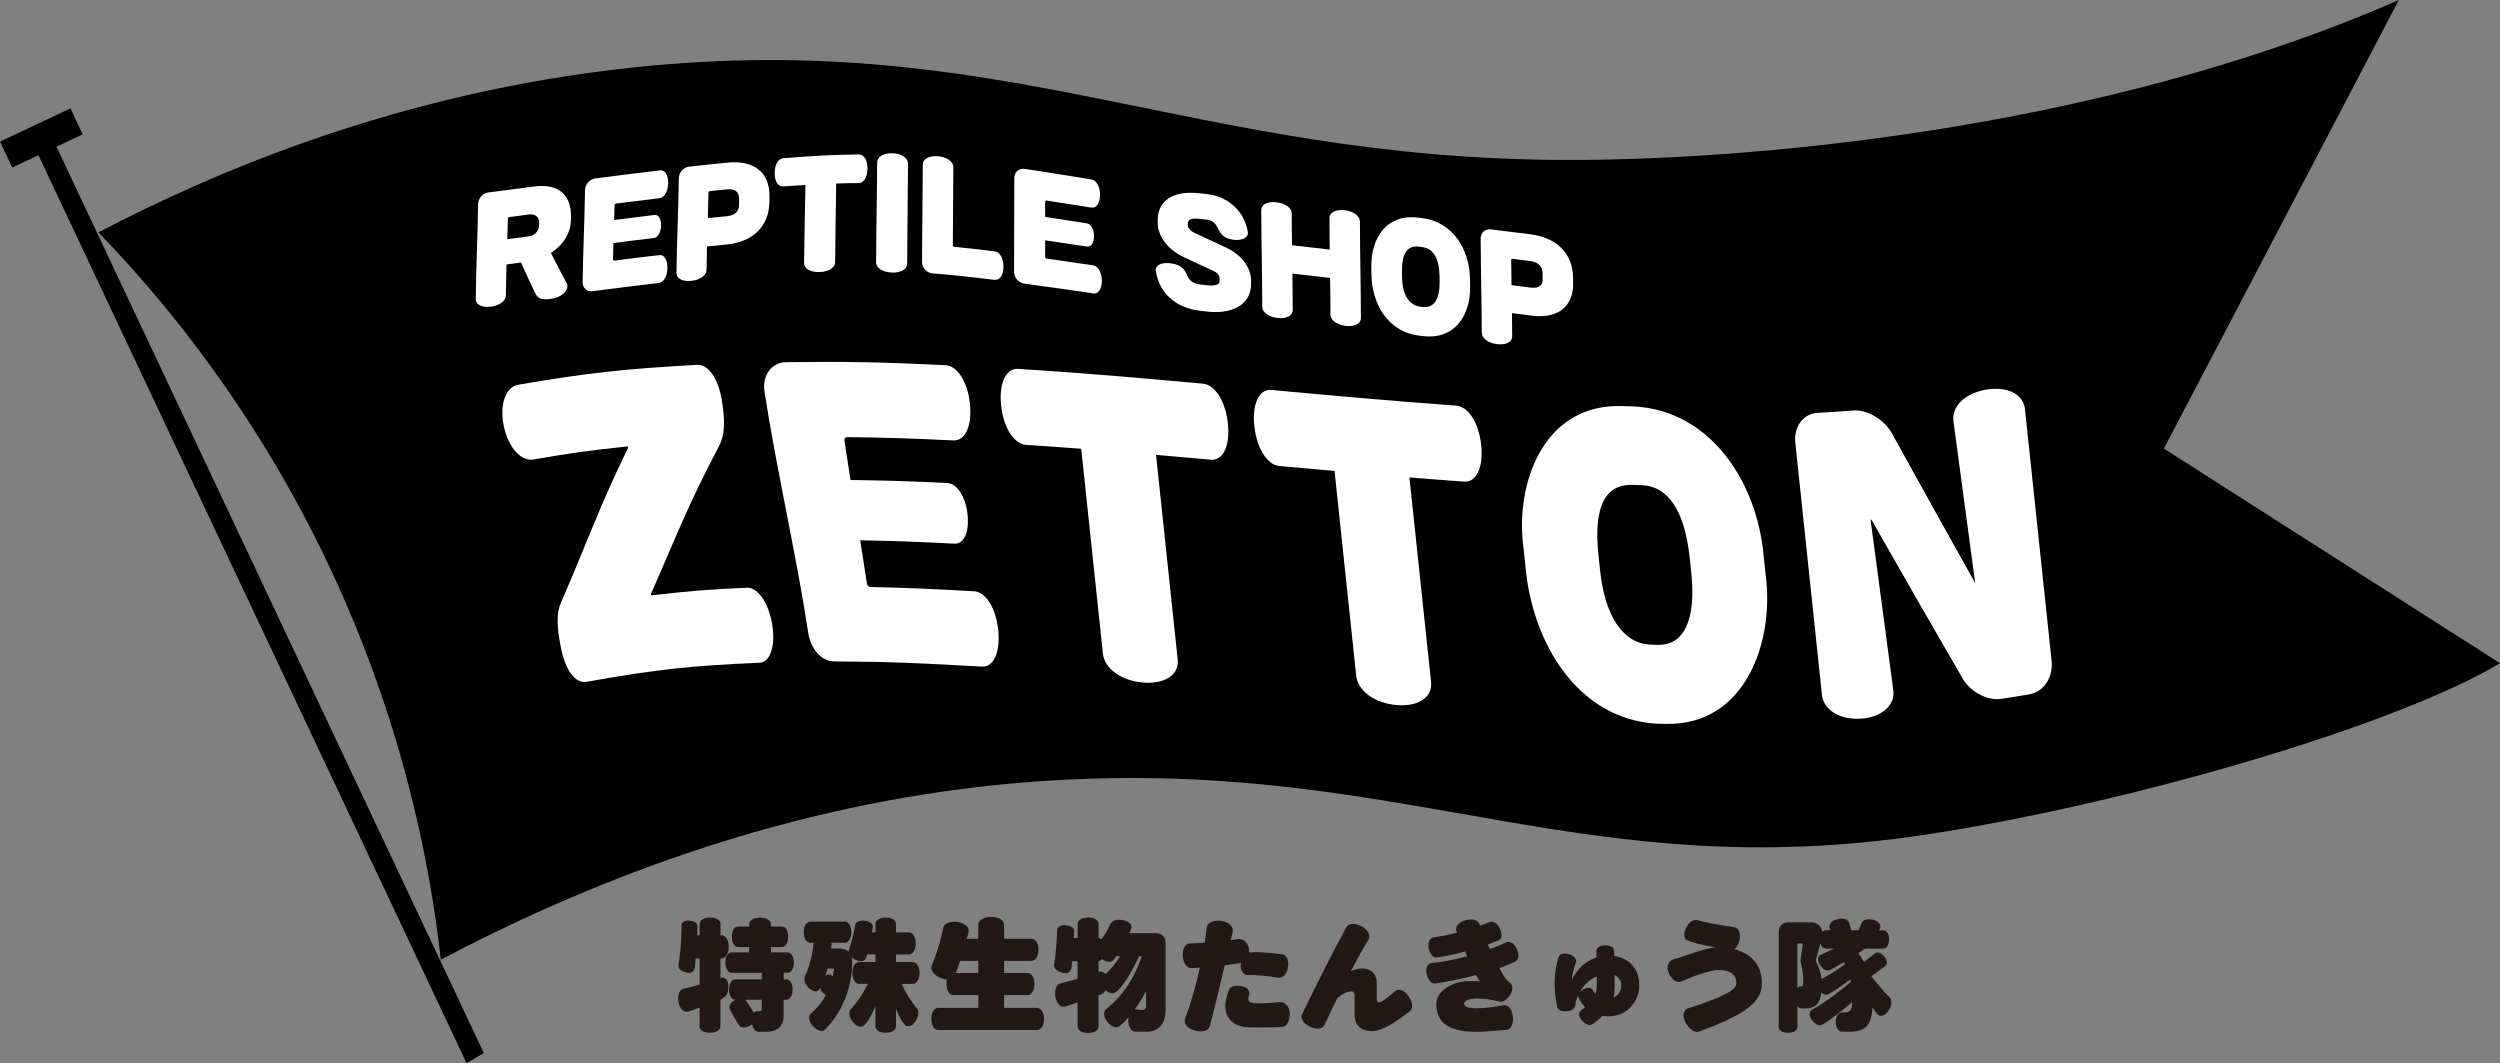
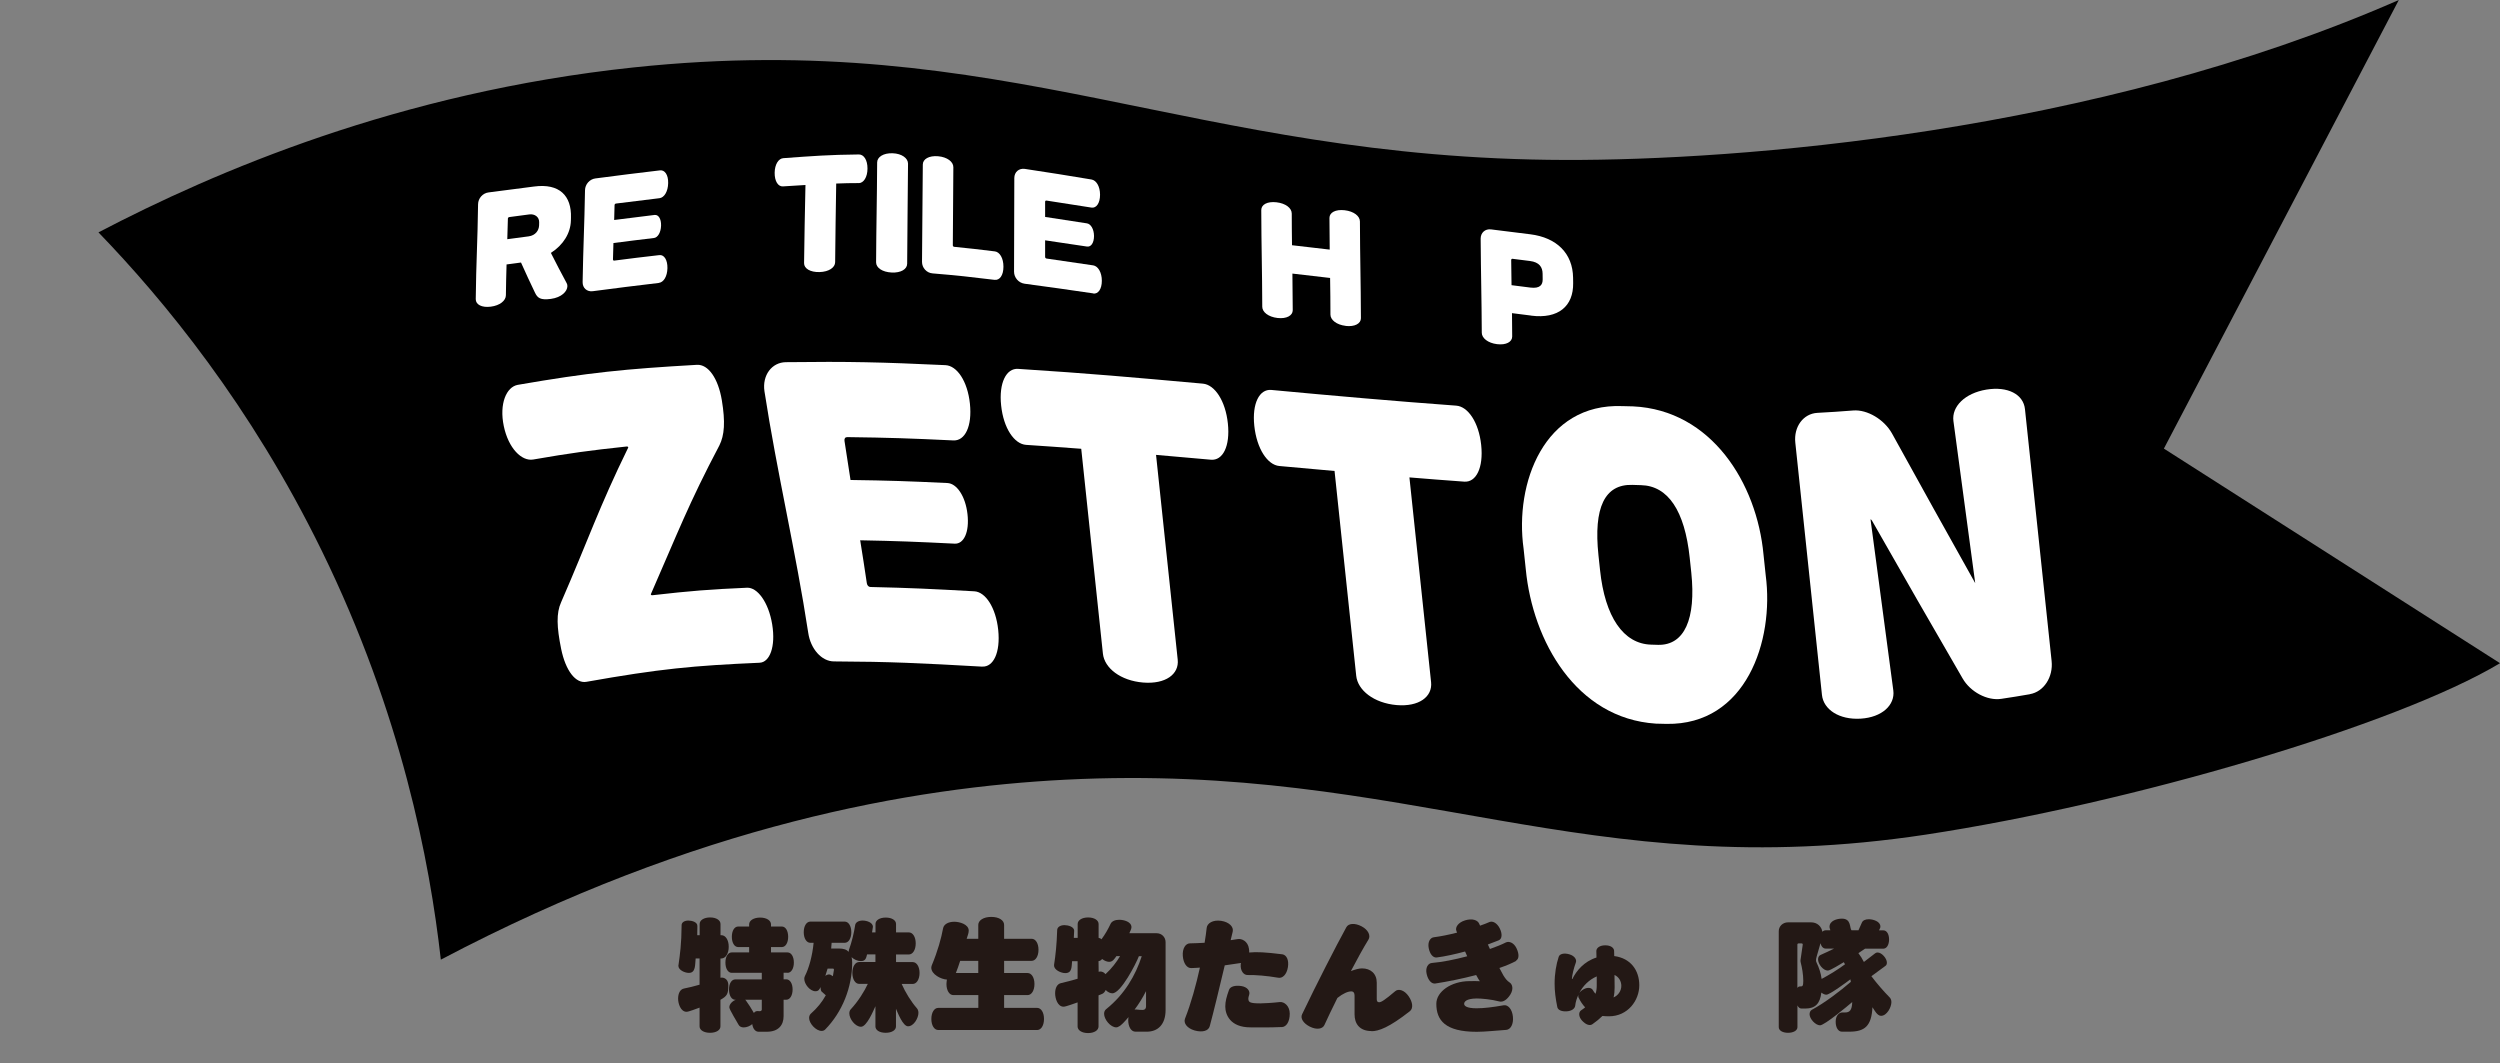
<svg xmlns="http://www.w3.org/2000/svg" id="_レイヤー_2" data-name="レイヤー_2" viewBox="0 0 377.3 160.44">
  <rect x="0" y="0" width="377.3" height="160.44" fill="#808080" stroke="none" />
  <defs>
    <style>
      .cls-1 {
        fill: #231815;
      }

      .cls-2 {
        fill: #fff;
      }
    </style>
  </defs>
  <g id="_レイヤー_1-2" data-name="レイヤー_1">
    <g>
-       <polygon points="12.47 20.27 10.63 16.36 0 21.37 1.85 25.29 5.8 23.42 70.41 160.44 73.02 158.93 8.52 22.14 12.47 20.27" />
      <path d="M326.57,67.71L362.03,0c-46.13,20.21-99.97,24.2-125.76,24.14-56.63-.14-84.53-19.91-140.69-13.96-35.3,3.75-63.1,15.68-80.72,24.89,9.87,10.22,22.96,26.08,33.72,48.09,11.98,24.51,16.28,46.81,17.95,61.67,38.84-20.47,71.38-26,94.3-27.16,51.97-2.62,78.38,16.08,129.75,8.3,30.86-4.68,71.1-16.51,86.72-25.88l-50.73-32.39Z" />
    </g>
    <g>
      <path class="cls-2" d="M114.67,100.02c-10.09.44-15.06.91-26.17,2.88-1.61.29-3.13-1.65-3.81-4.96-.67-3.3-.75-5.42-.01-7.04,4.19-9.63,5.66-14.21,10.14-23.37-.03-.11-.09-.16-.29-.14-5.59.6-8.4.98-14.06,1.96-1.74.3-3.74-1.69-4.44-5.05-.7-3.35.38-5.91,2.12-6.22,10.76-1.86,16.16-2.4,27.03-3.02,1.71-.1,3.21,2.04,3.76,5.35.54,3.26.4,5.27-.37,6.81-4.67,8.85-6.32,13.28-10.35,22.47.03.11.09.16.27.14,5.79-.66,8.61-.88,14.26-1.13,1.54-.07,3.24,2.16,3.79,5.54.55,3.38-.38,5.71-1.89,5.78Z" />
      <path class="cls-2" d="M148.26,100.61c-9.44-.53-13.76-.75-22.4-.79-1.87,0-3.53-1.9-3.88-4.31-1.86-12.22-4.73-24.25-6.61-36.47-.35-2.41,1.11-4.35,3.23-4.38,9.6-.12,14.42,0,24.09.45,1.73.08,3.33,2.4,3.69,5.81.36,3.46-.76,5.63-2.49,5.55-6.48-.31-9.68-.42-16.03-.5-.3,0-.46.22-.41.57.35,2.36.54,3.54.91,5.9,5.78.08,8.69.18,14.62.46,1.4.06,2.72,1.96,3.03,4.67.32,2.76-.56,4.55-1.93,4.48-5.82-.29-8.65-.4-14.26-.51.41,2.59.62,3.88,1,6.47.05.34.27.58.55.58,6.12.14,9.22.29,15.68.65,1.66.09,3.24,2.42,3.6,5.82.36,3.46-.75,5.63-2.4,5.54Z" />
      <path class="cls-2" d="M182.75,69.38c-3.31-.3-4.97-.45-8.28-.73,1.09,10.3,2.18,20.61,3.27,30.91.23,2.19-1.83,3.72-5.21,3.45-3.42-.28-5.85-2.18-6.08-4.37-1.09-10.3-2.18-20.61-3.27-30.91-3.33-.25-4.99-.37-8.32-.59-1.78-.12-3.41-2.5-3.77-5.96-.36-3.4.78-5.63,2.56-5.51,11.14.72,16.72,1.23,27.89,2.23,1.79.16,3.41,2.59,3.77,6,.37,3.46-.77,5.64-2.56,5.48Z" />
      <path class="cls-2" d="M220.98,72.69c-3.31-.24-4.96-.37-8.27-.64,1.09,10.3,2.18,20.61,3.27,30.91.23,2.19-1.83,3.74-5.21,3.45-3.42-.3-5.86-2.23-6.09-4.42-1.09-10.3-2.18-20.61-3.27-30.91-3.33-.3-5-.45-8.33-.75-1.79-.16-3.41-2.6-3.78-6.06-.36-3.4.78-5.58,2.57-5.42,9.29.87,18.6,1.69,27.9,2.37,1.79.13,3.41,2.53,3.77,5.93.37,3.46-.77,5.67-2.55,5.54Z" />
      <path class="cls-2" d="M251.53,109.25c-.65-.02-.98-.03-1.63-.04-12.01-.78-18.59-12.46-19.63-23.3-.13-1.25-.2-1.87-.33-3.11-1.38-9.87,3.09-21.97,14.9-21.51.65.02.98.03,1.63.04,11.81.56,18.68,11.58,19.68,22.37.13,1.25.2,1.87.33,3.11,1.31,9.94-2.98,22.62-14.95,22.44ZM255.01,84.17c-.75-7.09-3.27-10.85-7.34-10.95-.53-.01-.79-.02-1.32-.04-4.17-.12-5.87,3.41-5.11,10.62.1.9.14,1.35.24,2.25.74,7.03,3.51,11.13,7.72,11.24.41.01.61.02,1.02.03,4.01.1,5.76-3.92,5.03-10.9-.1-.9-.14-1.35-.24-2.25Z" />
      <path class="cls-2" d="M306.36,104.77c-1.73.3-2.6.44-4.33.7-2.09.32-4.67-1.03-5.85-3.11-5.45-9.41-8.18-14.16-13.65-23.77-.06-.11-.17-.22-.23-.21,1.38,10.33,2.06,15.5,3.44,25.83.28,2.19-1.7,4.05-4.92,4.25-3.27.2-5.62-1.39-5.85-3.58-1.34-12.69-2.68-25.37-4.02-38.06-.26-2.42,1.21-4.39,3.32-4.51,2.17-.12,3.26-.19,5.43-.36,2.11-.16,4.65,1.35,5.83,3.45,5.04,9.13,7.55,13.65,12.57,22.61-1.32-9.79-1.98-14.68-3.29-24.47-.28-2.18,1.73-4.2,4.97-4.74,3.24-.53,5.6.71,5.83,2.96,1.34,12.67,2.68,25.33,4.02,38,.26,2.42-1.18,4.64-3.27,5Z" />
    </g>
    <g>
      <path class="cls-2" d="M83.13,38.15c.95,1.86,1.42,2.79,2.4,4.6.08.14.1.28.1.45-.01.76-.86,1.69-2.49,1.91-1.59.21-2.02-.14-2.4-.94-.86-1.79-1.28-2.71-2.11-4.55-.87.11-1.3.17-2.18.29-.05,1.88-.08,2.81-.1,4.64,0,.83-.92,1.56-2.27,1.73-1.37.18-2.29-.31-2.28-1.14.06-5.61.28-8.68.35-14.31.01-.9.7-1.68,1.58-1.79,2.76-.35,4.13-.53,6.87-.89,3.85-.51,5.67,1.4,5.57,4.69,0,.18,0,.27-.01.46-.05,1.85-1.12,3.66-3.02,4.87ZM81.37,33.55c.02-.81-.67-1.3-1.49-1.19-1.21.16-1.81.24-3.02.4-.12.02-.21.11-.21.24-.03,1.23-.05,1.85-.09,3.1,1.29-.17,1.94-.25,3.23-.43,1.03-.14,1.55-.9,1.57-1.67,0-.18,0-.27.01-.46Z" />
      <path class="cls-2" d="M99.44,42.7c-4,.47-5.99.73-9.99,1.25-.86.11-1.54-.48-1.52-1.38.09-5.43.27-8.42.36-13.86.01-.89.7-1.67,1.56-1.78,3.91-.51,5.86-.76,9.77-1.22.7-.08,1.25.66,1.22,1.92-.02,1.28-.6,2.19-1.3,2.28-2.63.31-3.95.48-6.58.81-.12.02-.21.11-.21.24-.02.89-.04,1.34-.06,2.24,2.44-.31,3.66-.47,6.1-.76.58-.07,1.01.58.98,1.61-.03,1.05-.51,1.81-1.08,1.87-2.44.29-3.66.44-6.11.76-.03.99-.04,1.48-.07,2.46,0,.13.08.21.2.19,2.72-.35,4.08-.52,6.81-.83.7-.08,1.23.7,1.21,1.96-.02,1.28-.59,2.15-1.29,2.23Z" />
-       <path class="cls-2" d="M109.6,36.91c-1.16.11-1.74.16-2.9.28-.04,1.44-.05,2.15-.07,3.54-.01.8-.93,1.51-2.29,1.66-1.36.14-2.26-.38-2.25-1.18.09-5.58.27-8.71.36-14.31.02-.89.7-1.65,1.56-1.75,2.35-.26,3.52-.38,5.87-.61,3.94-.38,6.34,1.49,6.25,5.23,0,.33-.01.49-.02.81-.08,3.57-2.48,5.96-6.52,6.33ZM111.55,30.11c.03-1.01-.44-1.66-1.82-1.53-1.04.1-1.56.15-2.6.26-.12.01-.21.11-.21.24-.04,1.52-.06,2.29-.1,3.83,1.12-.11,1.68-.17,2.81-.27,1.45-.14,1.88-.83,1.9-1.67,0-.34.01-.51.02-.86Z" />
      <path class="cls-2" d="M129.6,27.63c-1.36,0-2.04.02-3.4.07-.06,4.73-.13,7.27-.16,11.86,0,.81-.94,1.46-2.35,1.5-1.42.04-2.35-.54-2.34-1.35.04-4.57.13-7.09.21-11.79-1.36.08-2.04.12-3.4.21-.73.05-1.27-.79-1.25-2.07.02-1.27.59-2.14,1.31-2.19,4.54-.33,6.82-.51,11.41-.56.74,0,1.3.84,1.29,2.13,0,1.31-.59,2.19-1.32,2.2Z" />
      <path class="cls-2" d="M134.57,41.13c-1.42-.07-2.35-.72-2.35-1.54.03-5.86.13-9.21.16-15.07,0-.82.93-1.44,2.34-1.39,1.39.05,2.32.75,2.32,1.57-.03,5.88-.11,9.22-.13,15.1,0,.82-.94,1.4-2.34,1.33Z" />
      <path class="cls-2" d="M150.14,42.24c-3.77-.46-5.65-.67-9.4-.98-.89-.07-1.59-.83-1.59-1.74.03-5.75.09-8.97.12-14.69,0-.82.93-1.37,2.31-1.25,1.38.12,2.31.84,2.3,1.66-.02,4.58-.05,7.07-.08,11.77,0,.13.08.23.21.24,2.45.24,3.68.39,6.14.69.73.09,1.3,1.03,1.29,2.32,0,1.31-.58,2.06-1.31,1.97Z" />
      <path class="cls-2" d="M165.01,44.28c-4.14-.6-6.22-.91-10.37-1.46-.9-.12-1.6-.91-1.6-1.82.01-5.54.02-8.59.04-14.13,0-.91.7-1.51,1.59-1.38,4.03.6,6.04.94,10.06,1.6.72.12,1.29,1.03,1.29,2.3,0,1.29-.57,2.05-1.29,1.94-2.71-.43-4.07-.65-6.79-1.06-.13-.02-.21.06-.21.19,0,.91,0,1.36,0,2.28,2.52.38,3.79.58,6.31.97.59.09,1.06.87,1.07,1.9,0,1.06-.46,1.69-1.06,1.6-2.53-.38-3.79-.57-6.32-.94,0,1,0,1.5,0,2.5,0,.13.09.23.21.25,2.82.4,4.23.62,7.05,1.03.72.11,1.3,1.05,1.3,2.32,0,1.29-.57,2.03-1.3,1.93Z" />
-       <path class="cls-2" d="M182.28,47.03c-.47-.05-.71-.08-1.18-.13-3.73-.42-6.17-2.74-6.66-6.01,0-.04-.02-.11-.02-.15,0-.74.92-1.17,2.21-1.01,3.46.45,1.53,2.87,4.62,3.22.35.04.53.06.88.1,1.6.17,1.94-.24,1.93-.71,0-.11,0-.17,0-.28,0-.6-.41-.93-1-1.21-1.73-.79-2.6-1.19-4.35-2.02-2.45-1.15-3.97-3.12-3.99-5.22,0-.13,0-.2,0-.33-.02-2.79,2.04-4.62,6.43-4.1.42.05.63.07,1.04.12,3.11.35,5.61,2.51,6.13,5.71,0,.04.02.09.02.15,0,.71-.88,1.17-2.12,1.03-3.01-.34-1.82-2.79-4.09-3.04-.43-.05-.64-.07-1.07-.12-1.23-.15-1.82.06-1.81.79,0,.06,0,.09,0,.15,0,.37.34.84,1,1.16,1.89.89,2.83,1.32,4.71,2.2,2.86,1.33,3.83,3.4,3.85,4.99,0,.2,0,.3,0,.5.04,3.19-2.89,4.61-6.55,4.21Z" />
      <path class="cls-2" d="M203.09,49.18c-1.38-.16-2.3-.9-2.3-1.7,0-2.18-.02-3.3-.05-5.53-2.27-.27-3.41-.4-5.69-.66.03,2.23.04,3.35.05,5.53,0,.8-.92,1.33-2.3,1.17-1.38-.16-2.3-.89-2.3-1.69-.02-5.75-.13-8.86-.15-14.6,0-.83.92-1.33,2.3-1.17,1.38.16,2.3.87,2.3,1.7,0,1.89.02,2.85.04,4.78,2.28.26,3.41.4,5.69.66-.02-1.93-.03-2.89-.04-4.78,0-.82.92-1.32,2.3-1.16,1.38.16,2.3.88,2.3,1.7.02,5.75.13,8.85.15,14.6,0,.8-.92,1.32-2.3,1.16Z" />
-       <path class="cls-2" d="M214.81,50.73c-.27-.03-.4-.05-.67-.08-4.66-.57-7.1-4.77-7.16-9.21,0-.47,0-.7-.02-1.17-.06-4.42,2.36-7.99,7.01-7.43.27.03.4.05.67.08,4.63.56,7.15,4.74,7.21,9.16,0,.47.01.7.02,1.17.07,4.45-2.43,8.04-7.07,7.47ZM217.25,41.67c-.04-2.67-.93-4.17-2.6-4.38-.22-.03-.33-.04-.54-.07-1.71-.21-2.56,1.04-2.52,3.75,0,.34,0,.51.01.85.04,2.64,1.01,4.24,2.75,4.46.17.02.25.03.42.05,1.65.2,2.53-1.19,2.5-3.82,0-.34,0-.51-.01-.85Z" />
      <path class="cls-2" d="M231.11,47.63c-1.17-.15-1.75-.22-2.92-.37.02,1.42.03,2.13.03,3.53,0,.81-.91,1.32-2.29,1.15s-2.3-.92-2.3-1.72c-.03-5.59-.13-8.61-.17-14.21,0-.89.68-1.5,1.56-1.39,2.38.29,3.57.44,5.94.74,3.98.5,6.4,2.88,6.45,6.56,0,.32,0,.48.01.8.05,3.51-2.25,5.43-6.32,4.92ZM232.81,41.31c-.01-1-.5-1.74-1.9-1.92-1.05-.13-1.58-.2-2.63-.33-.13-.02-.21.06-.21.19.02,1.51.03,2.27.05,3.79,1.14.14,1.7.21,2.84.36,1.46.18,1.87-.42,1.86-1.24,0-.34,0-.51-.01-.84Z" />
    </g>
    <g>
      <path class="cls-1" d="M108.87,144.66h-.14v2.9c.07-.02.14-.02.2-.02.49,0,.99.36.99,1.15,0,1.3-.16,1.62-1.19,2.2v4.01c0,.56-.63.97-1.57.97s-1.58-.41-1.58-.97v-2.83c-.4.14-1.64.63-1.96.63-.9,0-1.28-1.24-1.28-1.98,0-.85.34-1.42.88-1.53.72-.14,1.53-.34,2.36-.58v-3.96h-.59c-.11.9.05,2.18-1.03,2.18-.58,0-1.58-.41-1.58-1.08,0-.04.02-.09.02-.13.22-1.55.45-3.15.47-6.01,0-.38.4-.68,1.01-.68.49,0,1.37.2,1.37.81,0,.49-.02.95-.02,1.4h.36v-1.69c0-.56.63-.99,1.58-.99s1.57.43,1.57.99v1.69h.14c.61,0,1.1.7,1.1,1.75s-.49,1.76-1.1,1.76ZM118.85,146.81h-.59v.99h.41c.54,0,.95.61.95,1.53s-.41,1.55-.95,1.55h-.41v2.49c0,1.3-.74,2.34-2.52,2.34h-1.26c-.47,0-.85-.43-.95-1.15-.34.29-.83.5-1.3.5-.36,0-.65-.16-.77-.41-.23-.45-1.39-2.27-1.39-2.63,0-.52.54-.99.99-1.13h-.09c-.54,0-.95-.61-.95-1.55s.41-1.53.95-1.53h4v-.99h-4.54c-.54,0-.95-.61-.95-1.55s.41-1.53.95-1.53h2.63v-.81h-1.66c-.54,0-.95-.61-.95-1.55s.41-1.55.95-1.55h1.66v-.32c0-.58.67-1.03,1.66-1.03s1.64.45,1.64,1.03v.32h1.64c.54,0,.95.61.95,1.55s-.41,1.55-.95,1.55h-1.64v.81h2.5c.54,0,.95.61.95,1.53s-.41,1.55-.95,1.55ZM114.96,150.88h-2.5l.11.11c.38.52.83,1.22,1.21,1.89.13-.2.32-.29.56-.29.13.02.23.02.32.02.18,0,.31-.11.31-.25v-1.48Z" />
      <path class="cls-1" d="M137.75,148.5h-1.67c.56,1.28,1.46,2.72,2.3,3.67.16.18.23.43.23.7,0,.77-.7,2.02-1.57,2.02-.77,0-1.55-2.03-1.82-2.65v2.68c0,.54-.61.95-1.55.95s-1.55-.41-1.55-.95v-3.06c-.31.67-1.31,3.1-2.18,3.1s-1.76-1.19-1.76-2.02c0-.25.07-.47.23-.63,1.13-1.22,2.07-2.75,2.56-3.82h-1.3c-.58,0-1.03-.67-1.03-1.66s.45-1.64,1.03-1.64h2.45v-1.15h-1.26c-.14.56-.23,1.01-.94,1.01-.52,0-1.03-.25-1.4-.59.05.23.09.49.09.81,0,3.71-1.48,7.46-4.07,10.1-.14.14-.32.22-.54.22-.85,0-1.89-1.12-1.89-1.96,0-.25.09-.49.27-.65.94-.83,1.69-1.75,2.25-2.77l-.61-.54c-.11-.09-.18-.34-.18-.7-.18.36-.31.63-.77.63-.83,0-1.69-1.08-1.69-1.87,0-.16.04-.32.11-.45.58-1.12,1.12-3.04,1.3-4.99h-.5c-.56,0-.99-.65-.99-1.6s.43-1.6.99-1.6h5.2c.56,0,.99.65.99,1.6s-.43,1.6-.99,1.6h-1.98c-.02.29-.04.58-.07.86h1.13c.77,0,1.19.16,1.51.5l.04-.29c.41-1.12.77-2.58.94-3.73.05-.41.5-.7,1.13-.7.58,0,1.55.27,1.55.96l-.13.83h.52v-1.28c0-.54.61-.96,1.55-.96s1.55.42,1.55.96v1.28h1.94c.58,0,1.03.67,1.03,1.66s-.45,1.67-1.03,1.67h-1.94v1.15h2.52c.58,0,1.03.67,1.03,1.64s-.45,1.66-1.03,1.66ZM125.69,146.18h-.79c-.11.38-.22.74-.34,1.1.18-.14.38-.22.56-.22.13,0,.25.05.36.13l.22.14c.05-.31.11-.63.16-.97,0-.11-.05-.18-.16-.18Z" />
      <path class="cls-1" d="M156.54,155.45h-14.94c-.59,0-1.04-.67-1.04-1.67s.45-1.67,1.04-1.67h6.05v-1.93h-3.78c-.58,0-1.03-.67-1.03-1.67,0-.23.04-.47.07-.67-.9-.05-2.36-.79-2.36-1.8,0-.13.04-.23.07-.34.92-2.2,1.44-4.14,1.71-5.6.11-.59.76-.99,1.69-.99.79,0,2.18.38,2.18,1.35,0,.38-.2.85-.31,1.22h1.75v-2.09c0-.68.77-1.21,1.96-1.21s1.94.52,1.94,1.21v2.09h4.16c.58,0,1.03.67,1.03,1.66s-.45,1.67-1.03,1.67h-4.16v1.84h3.55c.58,0,1.03.67,1.03,1.66s-.45,1.67-1.03,1.67h-3.55v1.93h4.99c.58,0,1.03.67,1.03,1.67s-.45,1.67-1.03,1.67ZM147.65,145.01h-2.74c-.22.68-.43,1.3-.65,1.84h3.38v-1.84Z" />
      <path class="cls-1" d="M173.06,155.7h-1.71c-.61,0-1.08-.7-1.08-1.75,0-.16.02-.31.04-.45-.34.41-1.26,1.55-1.84,1.55-.88,0-1.84-1.21-1.84-2.05,0-.29.11-.54.31-.7,2.77-2.21,4.45-5.11,5.37-7.99h-.43c-.43,1.13-2.72,5.6-4,5.6-.31,0-.68-.16-1.01-.5-.29.61-.56.58-1.08.81v4.7c0,.56-.63.99-1.58.99s-1.58-.43-1.58-.99v-3.64c-.43.14-1.76.65-2.11.65-.92,0-1.28-1.26-1.28-2.02,0-.83.32-1.4.85-1.53.83-.2,1.69-.41,2.54-.67v-2.65h-.83c-.09.77.04,1.8-1.03,1.8-.61,0-1.69-.45-1.69-1.15v-.11c.22-1.4.4-3.04.47-5.26.02-.41.45-.72,1.1-.72.52,0,1.49.23,1.46.88l-.05,1.04h.58v-2.09c0-.56.63-.99,1.58-.99s1.58.43,1.58.99v2.09c.16.02.31.09.43.22.54-.72,1.01-1.55,1.37-2.32.18-.4.67-.63,1.31-.63.7,0,1.85.29,1.85,1.13,0,.25-.22.67-.32.9h4.12c.76,0,1.35.59,1.35,1.35v10.23c0,2.2-1.17,3.28-2.84,3.28ZM168.49,144.3c-.27.38-.56.86-1.08.86-.32,0-.7-.14-1.08-.43-.14.18-.32.31-.54.32l.02,1.62c.09-.04.18-.05.27-.05.27,0,.56.14.76.4.9-.81,1.71-1.87,2.2-2.72h-.54ZM172.96,149.58c-.5.99-1.08,1.93-1.73,2.79.09-.02.16-.02.23-.02.36.05.72.07,1.01.07s.49-.2.49-.5v-2.34Z" />
      <path class="cls-1" d="M192.92,147.56c-1.82-.31-3.42-.43-4.63-.41-.59.02-1.12-.63-1.04-1.62.02-.07.02-.14.04-.2-.65.11-1.48.23-2.45.36-.81,3.42-1.73,7.22-2.27,9.2-.2.7-1.12.95-2.27.63-1.17-.34-1.71-1.12-1.46-1.78.92-2.34,1.69-5.15,2.25-7.71-.41.04-.83.05-1.28.07-.67.04-1.21-.7-1.3-1.82-.09-1.12.41-1.91,1.08-1.91.72-.02,1.48-.04,2.21-.09.14-.86.25-1.62.31-2.23.07-.72.94-1.26,2.18-1.08,1.22.18,1.93.92,1.75,1.64-.09.38-.2.81-.31,1.28.38-.05.74-.11,1.03-.16.63-.13,1.58.32,1.73,1.44.04.2.04.4.04.58,1.15-.11,2.41-.05,4.99.27.65.09,1.03.86.85,1.96-.18,1.1-.81,1.69-1.44,1.58ZM193.46,155c-2,.09-3.56.05-4.74.05-3.1,0-3.8-1.96-3.8-3.15,0-.76.18-1.44.56-2.5.18-.52.9-.72,1.84-.59.95.14,1.37.77,1.21,1.3-.09.29-.13.47-.13.56,0,.58.18.76,1.82.76.43,0,1.82-.07,2.92-.2.68-.07,1.51.58,1.51,1.76s-.49,1.98-1.19,2.02Z" />
      <path class="cls-1" d="M207.01,155.61c-1.87,0-2.58-1.15-2.58-2.52v-2.84c0-.4-.16-.63-.5-.63-.5,0-1.26.32-2.09.99-.81,1.62-1.51,3.1-1.96,4.09-.27.59-1.15.76-2.18.25-1.01-.5-1.48-1.28-1.19-1.87,2.18-4.56,5.11-10.28,6.68-13.14.32-.59,1.26-.68,2.3-.14,1.03.54,1.4,1.42,1.04,2-.81,1.31-1.73,3.01-2.65,4.75.63-.23,1.21-.4,1.67-.4,1.31,0,2.23.79,2.23,2.16v2.48c0,.29.09.47.36.47.32,0,.86-.34,2.43-1.67.49-.43,1.39-.16,2.02.76.65.94.7,1.84.2,2.25-3.15,2.48-4.74,3.03-5.8,3.03Z" />
      <path class="cls-1" d="M228.83,145.01c-.63.36-1.51.72-2.54,1.08.22.41.41.79.59,1.1.31.5.56.83.92,1.06.47.29.65,1.03.14,1.85-.5.79-1.12,1.19-1.66,1.04-1.24-.32-2.65-.45-3.42-.45-1.57.02-1.89.49-1.89.81,0,.31.38.67,1.87.67,1.17,0,2.41-.16,4.07-.45.67-.13,1.31.58,1.42,1.73.11,1.1-.34,1.93-1.01,1.98-1.33.09-3.21.29-4.45.29-4.77,0-6.1-1.75-6.1-4.23,0-1.82,2.21-3.4,4.99-3.42.25,0,1.28-.02,1.58.02-.13-.18-.32-.49-.56-.94-2.14.56-4.38,1.01-6.16,1.28-.56.09-1.1-.49-1.31-1.44-.22-.95.22-1.62.79-1.66,1.58-.13,3.49-.52,5.33-1.01-.11-.23-.22-.47-.32-.72-1.49.4-3.01.74-4.27.9-.56.07-1.04-.49-1.22-1.41-.18-.92.22-1.57.77-1.64,1.03-.13,2.27-.38,3.51-.7-.02-.07-.05-.13-.09-.22-.25-.58.27-1.33,1.33-1.64,1.04-.31,1.89-.05,2.12.56.04.07.07.16.11.25.54-.18,1.03-.38,1.4-.54.49-.22,1.17.13,1.58.97.41.83.34,1.57-.16,1.78-.43.18-1.01.4-1.64.63.09.23.2.45.31.68.97-.34,1.8-.68,2.41-.99.49-.23,1.21.05,1.6.88.41.85.41,1.6-.07,1.87Z" />
      <path class="cls-1" d="M242.81,153.38c-.34,0-.67-.02-.97-.05-.41.41-.9.81-1.51,1.24-.4.29-1.01.07-1.57-.54-.54-.59-.54-1.28-.14-1.55.23-.16.43-.29.61-.45-.38-.4-.72-.9-1.01-1.51-.05-.13-.05-.27,0-.41-.25.54-.43,1.1-.49,1.66-.05.45-.52.81-1.28.86-.77.05-1.33-.2-1.42-.63-.27-1.31-.41-2.43-.41-3.53,0-1.57.25-2.94.61-4.05.14-.47.81-.63,1.6-.4.81.23,1.17.81.99,1.26-.32.88-.56,1.87-.59,2.47h.07c.59-1.22,1.76-2.65,3.64-3.24,0-.34,0-.67-.02-.96-.02-.47.5-.88,1.31-.88.83-.02,1.35.36,1.37.83.02.25.02.52.02.79,2.47.32,3.78,2.14,3.78,4.41s-1.71,4.68-4.59,4.68ZM240.98,147.36c-1.17.5-2.09,1.44-2.65,2.52.14-.2.36-.41.67-.58.65-.36,1.21-.22,1.4.14.13.23.25.4.4.54.13-.4.18-.81.18-1.22v-1.4ZM243.66,147.15c.02.99.02,1.76.02,1.87,0,.52-.04,1.01-.16,1.51.68-.29,1.17-.97,1.17-1.75,0-.65-.34-1.33-1.03-1.64Z" />
-       <path class="cls-1" d="M256.46,155.68c-.65.25-1.46-.29-2.05-1.3-.59-1.01-.34-1.98.31-2.18,5.69-1.82,7.33-2.88,7.33-3.78,0-.99-.4-2.02-2.83-2.02-.85,0-3.46.77-5.47,1.73-.59.27-1.42-.16-1.89-1.24-.47-1.04,0-1.91.65-2.09,1.91-.52,4.52-1.66,6.39-1.82-2.05-.36-3.46-.72-4.29-1.08-.54-.25-.54-1.08-.09-1.98.47-.92,1.24-1.22,1.8-1.03.92.32,2.45.58,5.47,1.06.59.09.94.86.74,1.87-.13.7-.45,1.21-.83,1.42,2.54.63,4.2,2.32,4.2,5.17s-2.52,4.7-9.43,7.26Z" />
      <path class="cls-1" d="M283.89,153.31c-.58,0-1.01-.87-1.3-1.3-.14,2.83-1.15,3.69-3.48,3.69h-1.13c-.54,0-.94-.59-.94-1.5s.49-1.4,1.01-1.4h.41c.67,0,1.04-.31,1.08-1.57-.65.56-4.18,3.51-4.86,3.51s-1.58-.97-1.58-1.67c0-.31.13-.56.36-.68,1.91-1.03,4.23-2.79,5.87-4.21-.02-.13-.05-.25-.07-.38-.52.4-3.12,2.32-3.62,2.32-.23,0-.5-.11-.76-.32-.2,1.67-.92,2.41-2.41,2.41h-.59c-.23,0-.45-.14-.61-.47v3.28c0,.49-.58.85-1.42.85s-1.4-.36-1.4-.85v-14.49c0-.74.61-1.33,1.4-1.33h3.49c.94,0,1.57.65,1.69,1.42.14-.14.31-.22.49-.22h.72c-.04-.18-.13-.34-.13-.52,0-.92,1.12-1.24,1.87-1.24,1.46,0,1.12,1.42,1.46,1.76h1.04l.52-1.17c.14-.32.52-.5,1.04-.5.63,0,1.75.32,1.75,1.1,0,.11-.02.2-.07.29l-.14.29h.67c.49,0,.85.56.85,1.37s-.36,1.39-.85,1.39h-2.77c-.29.2-.63.43-1.01.68.32.41.59.86.83,1.33l1.69-1.3c.11-.09.23-.13.38-.13.63,0,1.4.9,1.4,1.53,0,.22-.07.4-.23.5l-2.11,1.55c.85,1.13,1.87,2.3,2.75,3.19.18.18.27.43.27.72,0,.77-.68,2.07-1.57,2.07ZM271.77,145.28c-.04-.11-.04-.23-.04-.36l.34-2.36c0-.11-.05-.18-.18-.18h-.45c-.11,0-.18.07-.18.18v6.54c.09-.14.22-.23.4-.23h.13c.23,0,.36-.07.36-.83,0-.97-.2-2.09-.38-2.75ZM278.25,145.22c-.4.23-2.03,1.26-2.39,1.26-.72,0-1.48-.99-1.48-1.69,0-.32.14-.58.4-.68.68-.31,1.37-.61,2.02-.95h-1.28c-.36,0-.65-.31-.77-.81l-.59,2.05c-.05.2-.09.36-.09.52,0,.14.04.27.11.41.34.68.63,1.55.74,2.41,1.15-.61,2.5-1.44,3.53-2.21-.05-.11-.13-.22-.18-.31Z" />
    </g>
  </g>
</svg>